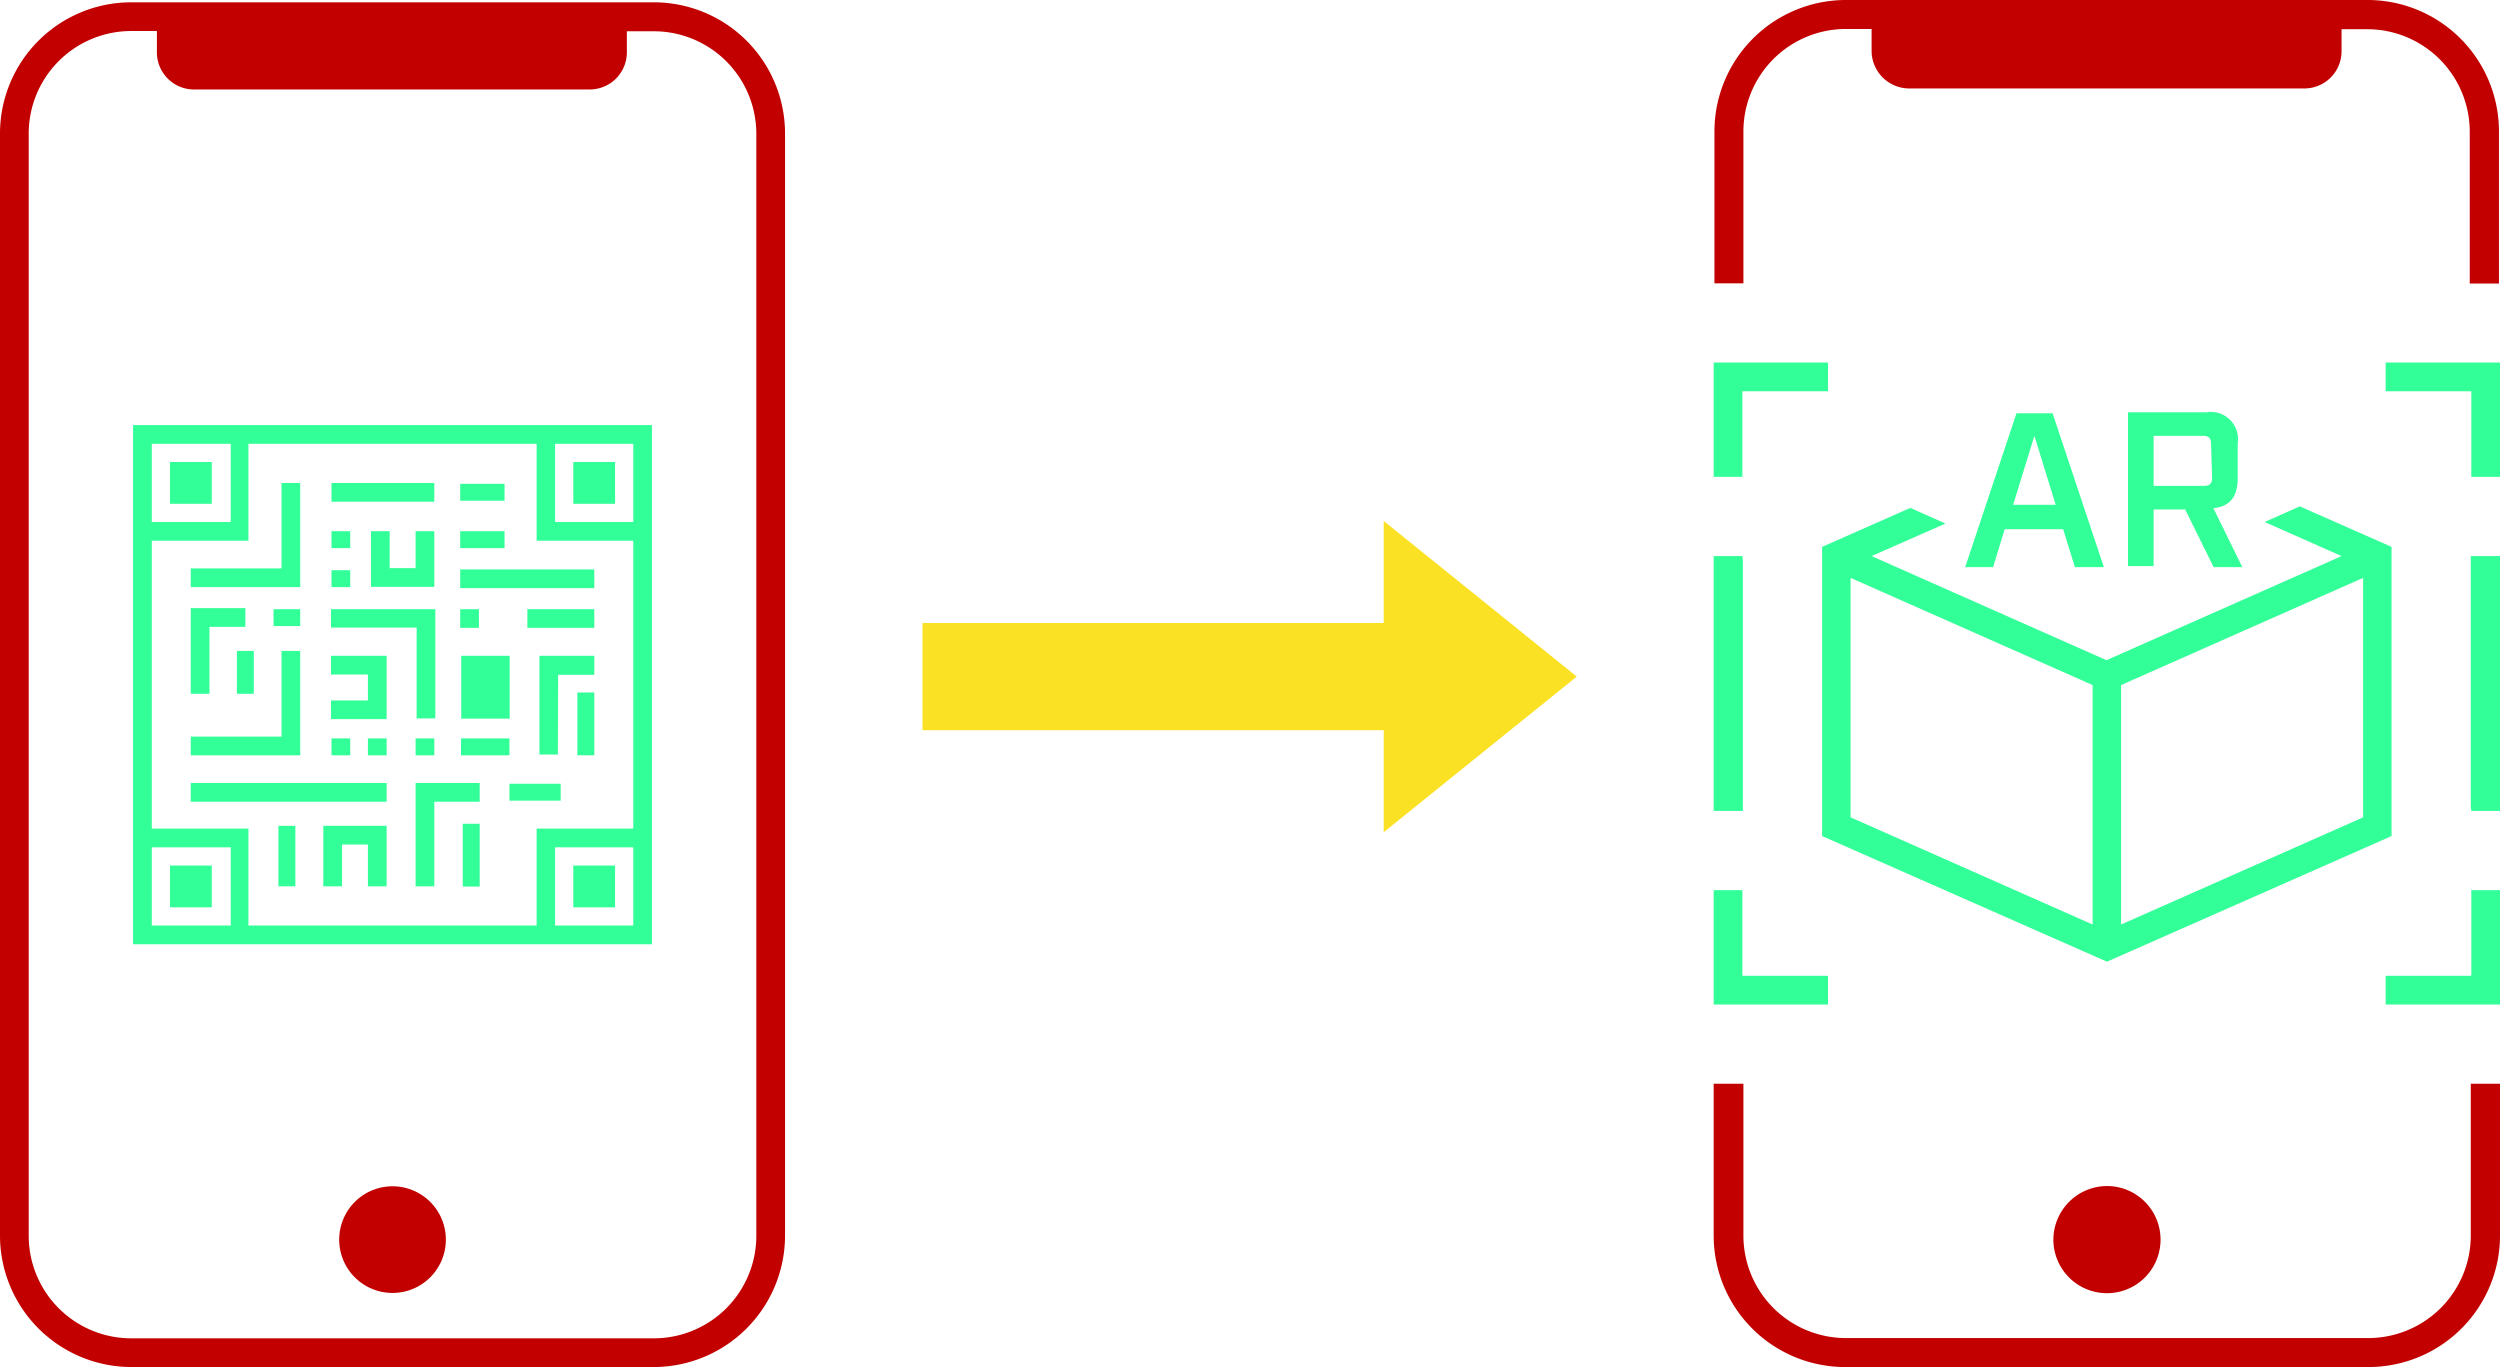
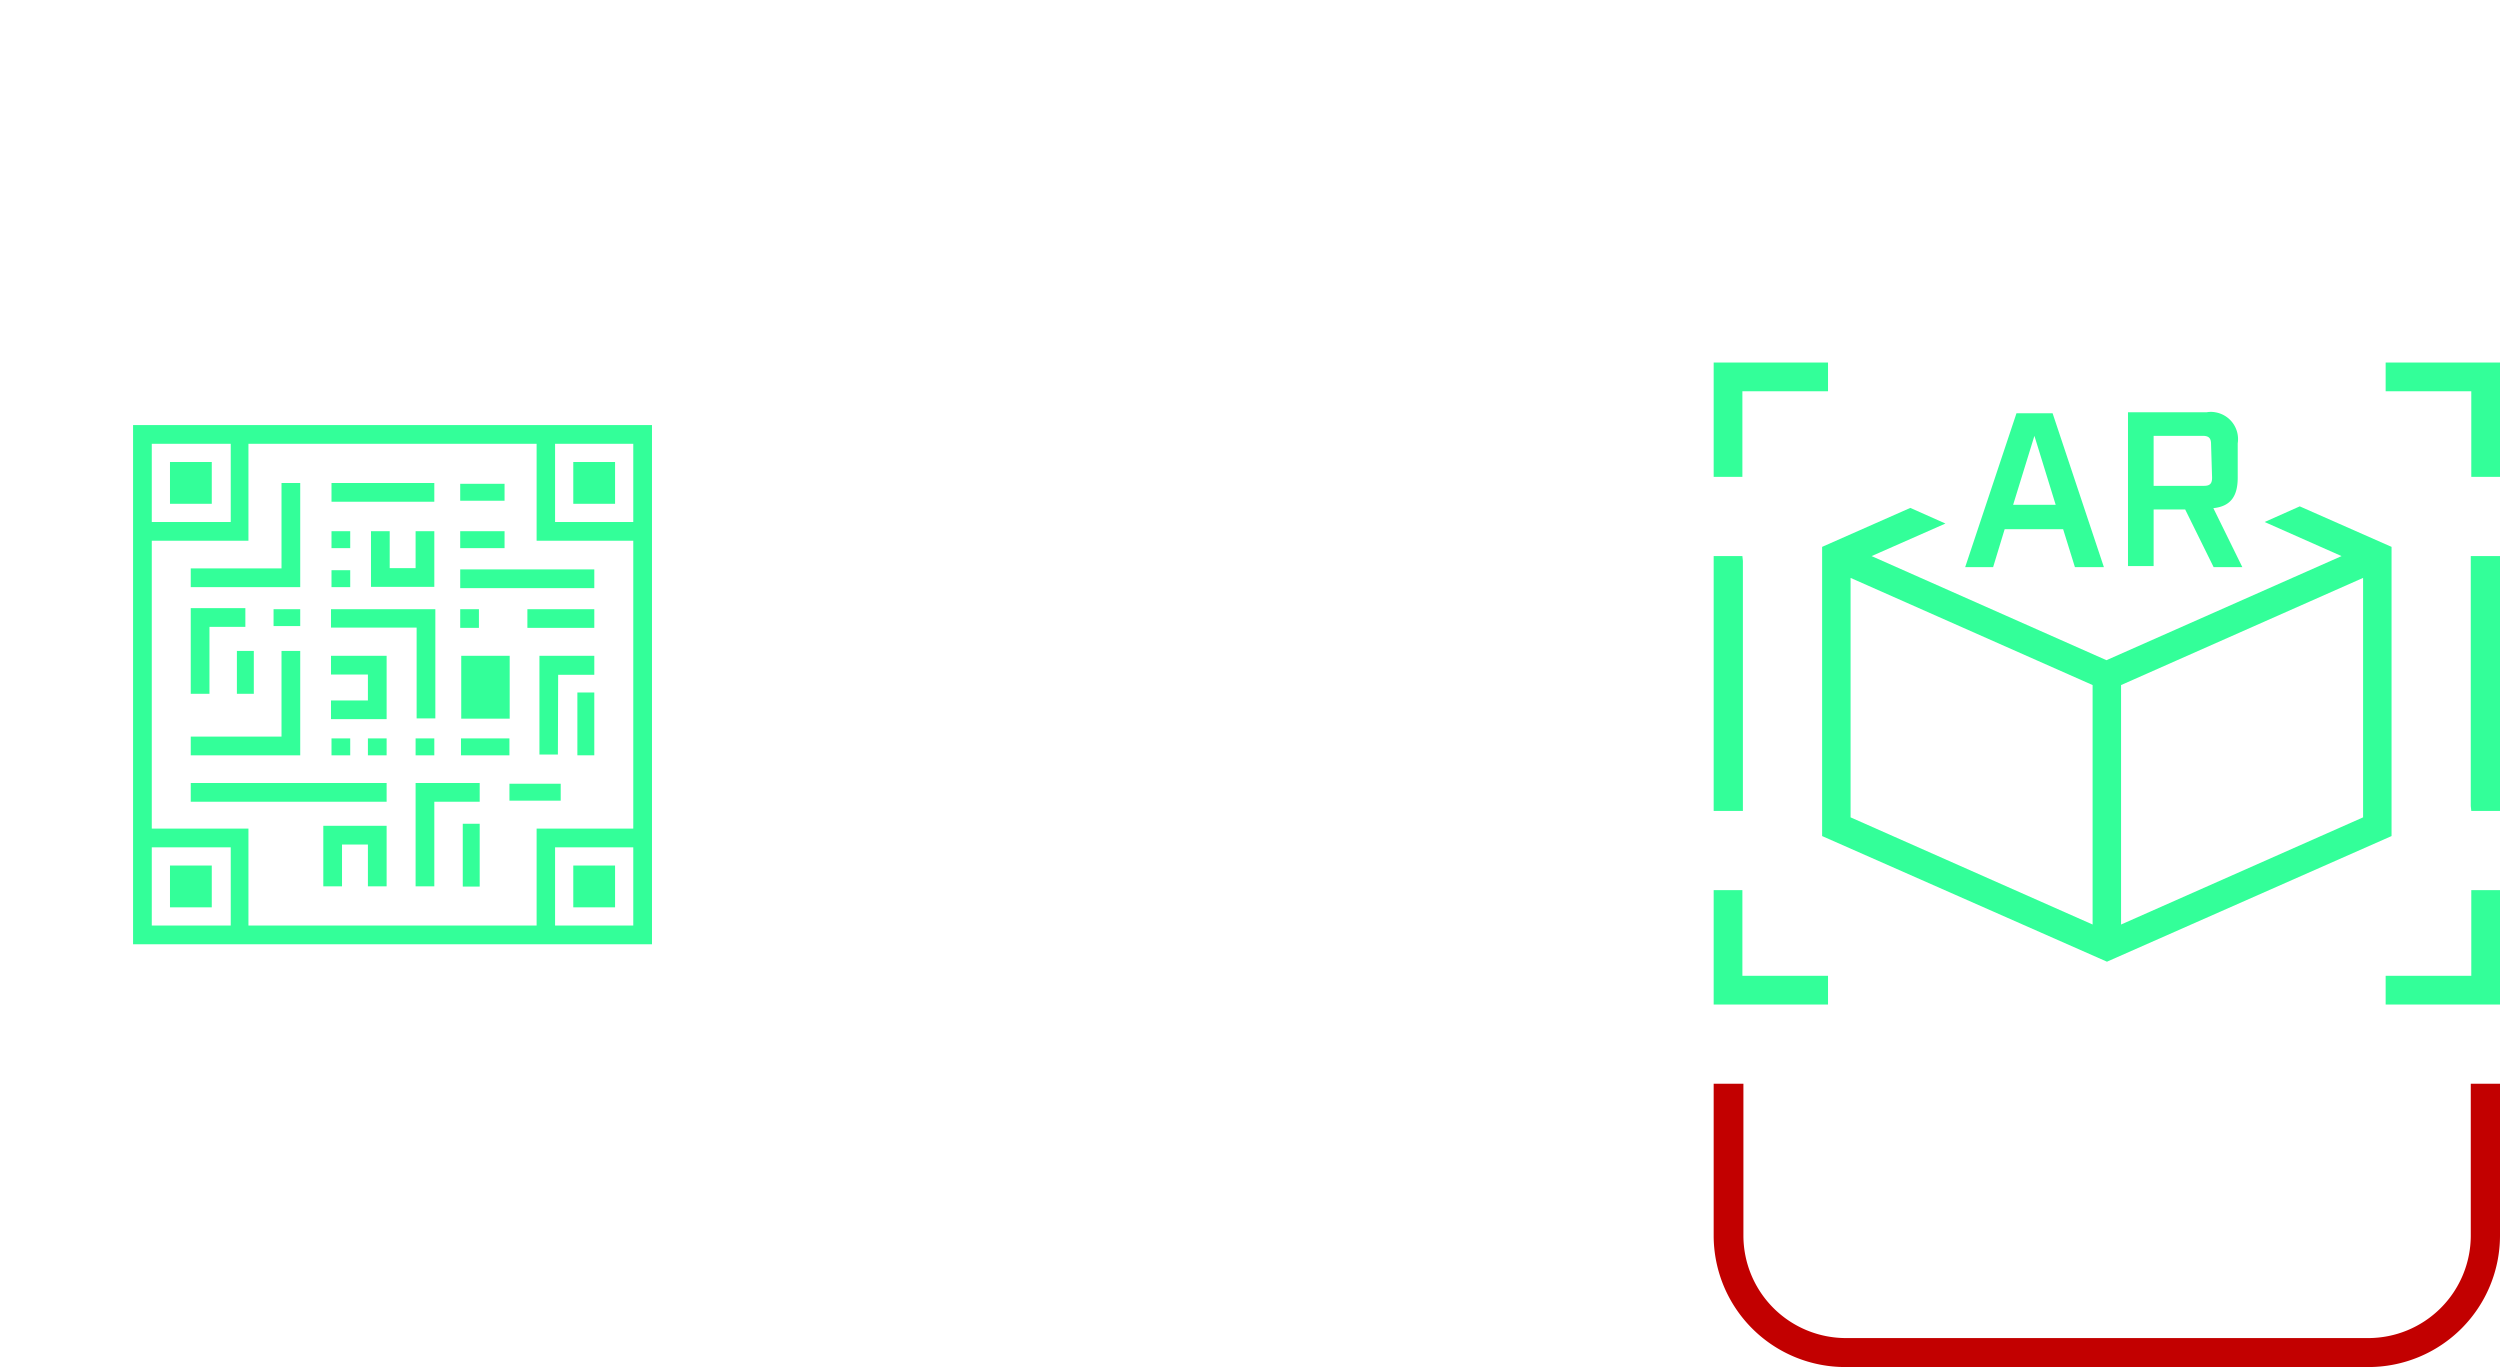
<svg xmlns="http://www.w3.org/2000/svg" viewBox="0 0 97.51 53.32">
  <defs>
    <style>.cls-1{fill:#c20000}.cls-2,.cls-3{fill:#3f9}.cls-3{isolation:isolate}</style>
  </defs>
  <g id="Layer_2" data-name="Layer 2">
    <g id="Layer_1-2" data-name="Layer 1">
      <g id="Layer_2-2" data-name="Layer 2">
        <g id="Layer_2-2-2" data-name="Layer 2-2">
-           <path class="cls-1" d="M30.62 48.2V5.21A5.12 5.12 0 0 0 25.5.09H5.12A5.12 5.12 0 0 0 0 5.21V48.2a5.13 5.13 0 0 0 5.12 5.12H25.5a5.13 5.13 0 0 0 5.12-5.12Zm-25.5 4a4 4 0 0 1-4-4V5.21a4 4 0 0 1 4-4h1V2a1.45 1.45 0 0 0 1.41 1.49H23A1.45 1.45 0 0 0 24.45 2v-.78h1.05a4 4 0 0 1 4 4V48.2a4 4 0 0 1-4 4Z" />
-           <path class="cls-1" d="M17.39 48.35a2.08 2.08 0 1 0-2.08 2.08 2.08 2.08 0 0 0 2.08-2.08Z" />
          <path class="cls-2" d="M6.63 18.02h1.63v1.63H6.63zm15.73 0h1.63v1.63h-1.63zm0 15.74h1.63v1.63h-1.63zm-15.73 0h1.63v1.63H6.63z" />
          <path class="cls-2" d="M5.19 16.58v20.25h20.24V16.58Zm19.51.73v3.05h-3.05v-3.05Zm-18.78 0H9v3.05H5.92Zm0 18.79v-3.05H9v3.05Zm18.78 0h-3.05v-3.05h3.05Zm0-3.78h-3.77v3.78H9.69v-3.78H5.92V21.09h3.77v-3.78h11.24v3.78h3.77Z" />
          <path class="cls-2" d="M11.71 18.84h-.73v3.33H7.44v.73h4.27v-4.06zm0 6.55h-.73v3.34H7.44v.73h4.27v-4.07zm4.54 2.63h.73v-4.26h-4.07v.72h3.34v3.54zm-3.32-9.18h4.01v.73h-4.01zm1.54 1.88v2.17h2.47v-2.17h-.73v1.44H15.2v-1.44h-.73zm-.12 11.49h-1.74v2.36h.73v-1.63h1.01v1.63h.73v-2.36h-.73z" />
          <path class="cls-2" d="M15.08 27.75v-2.17h-2.17v.73h1.44v1.01h-1.44v.73h2.17v-.3zm-6.91-3.3h1.4v-.73H7.44v3.34h.73v-2.61zm8.04 6.09v4.03h.73v-3.3h1.77v-.73h-2.5zm4.83-4.4v3.29h.72l.01-3.11h1.41v-.74h-2.14v.56zm-3.09-3.93h5.23v.73h-5.23zm2.62 1.55h2.61v.73h-2.61zm-2.62 0h.73v.73h-.73zM7.44 30.54h7.64v.73H7.44zm5.49-9.82h.73v.66h-.73zm5.02 0h1.73v.66h-1.73zm0-1.85h1.73v.66h-1.73zm-5.02 3.37h.73v.66h-.73zm0 6.56h.73v.66h-.73zm1.42 0h.73v.66h-.73zm1.86 0h.73v.66h-.73zm3.66 1.77h2v.66h-2zm-1.89-1.77h1.89v.66h-1.89zm-7.31-5.04h1.04v.66h-1.04zm-1.43 1.63h.66v1.67h-.66zm8.75.19h1.89v2.45h-1.89z" />
-           <path class="cls-2" d="M22.52 27.01h.66v2.45h-.66zm-4.47 5.12h.66v2.45h-.66zm-7.19.08h.66v2.36h-.66z" />
+           <path class="cls-2" d="M22.52 27.01h.66v2.45h-.66zm-4.47 5.12h.66v2.45h-.66zm-7.19.08h.66h-.66z" />
          <path class="cls-1" d="M96.37 48.19a4 4 0 0 1-4 4H72a4 4 0 0 1-4-4v-5.92h-1.16v5.92A5.13 5.13 0 0 0 72 53.32h20.38a5.13 5.13 0 0 0 5.13-5.13v-5.92h-1.14Z" />
          <path class="cls-3" d="M66.84 31.63h1.14v-9.75l-.02-.19h-1.12v9.94zm29.53-.19.02.19h1.12v-9.94h-1.14v9.75zM74.51 19.81l-3.44 1.52v11.28l11.11 4.9 11.1-4.9V21.33l-3.58-1.58-1.37.61 3 1.33-9.17 4.06L73 21.69l2.88-1.27Zm7.11 6.91v9.34l-9.44-4.18v-9.34Zm1.11 9.34v-9.34l9.44-4.18v9.34Z" />
          <path class="cls-3" d="m80.47 20.64.46 1.48h1.13l-2-6h-1.41l-2 6h1.09l.45-1.48ZM79.35 17l.83 2.69h-1.66Zm7.93 1.63v-1.34a1.06 1.06 0 0 0-.88-1.21.92.92 0 0 0-.33 0H83v6h1v-2.21h1.23l1.11 2.25h1.12l-1.13-2.3c.67-.07.95-.46.95-1.19Zm-1 0c0 .24-.09.32-.32.32H84V17h1.92c.23 0 .32.09.32.32ZM66.84 34.72v4.46h4.46v-1.12h-3.34v-3.34h-1.12zm29.55 3.34h-3.34v1.12h4.46v-4.46h-1.12v3.34zM66.84 18.6h1.12v-3.34h3.34v-1.12h-4.46v4.46zm26.21-3.34h3.34v3.34h1.12v-4.46h-4.46v1.12z" />
-           <path class="cls-1" d="M92.38 0H72a5.13 5.13 0 0 0-5.13 5.13v5.92H68V5.13a4 4 0 0 1 4-4h1V2a1.47 1.47 0 0 0 1.46 1.45h15.41A1.45 1.45 0 0 0 91.33 2v-.86h1a4 4 0 0 1 4 4v5.92h1.14V5.13A5.13 5.13 0 0 0 92.38 0ZM80.09 48.34a2.09 2.09 0 1 0 2.1-2.08 2.1 2.1 0 0 0-2.1 2.08Z" />
-           <path style="fill:#fae124" d="M35.98 28.48h17.99v3.98l7.53-6.07-7.53-6.07v3.98H35.98v4.18z" />
        </g>
      </g>
    </g>
  </g>
</svg>